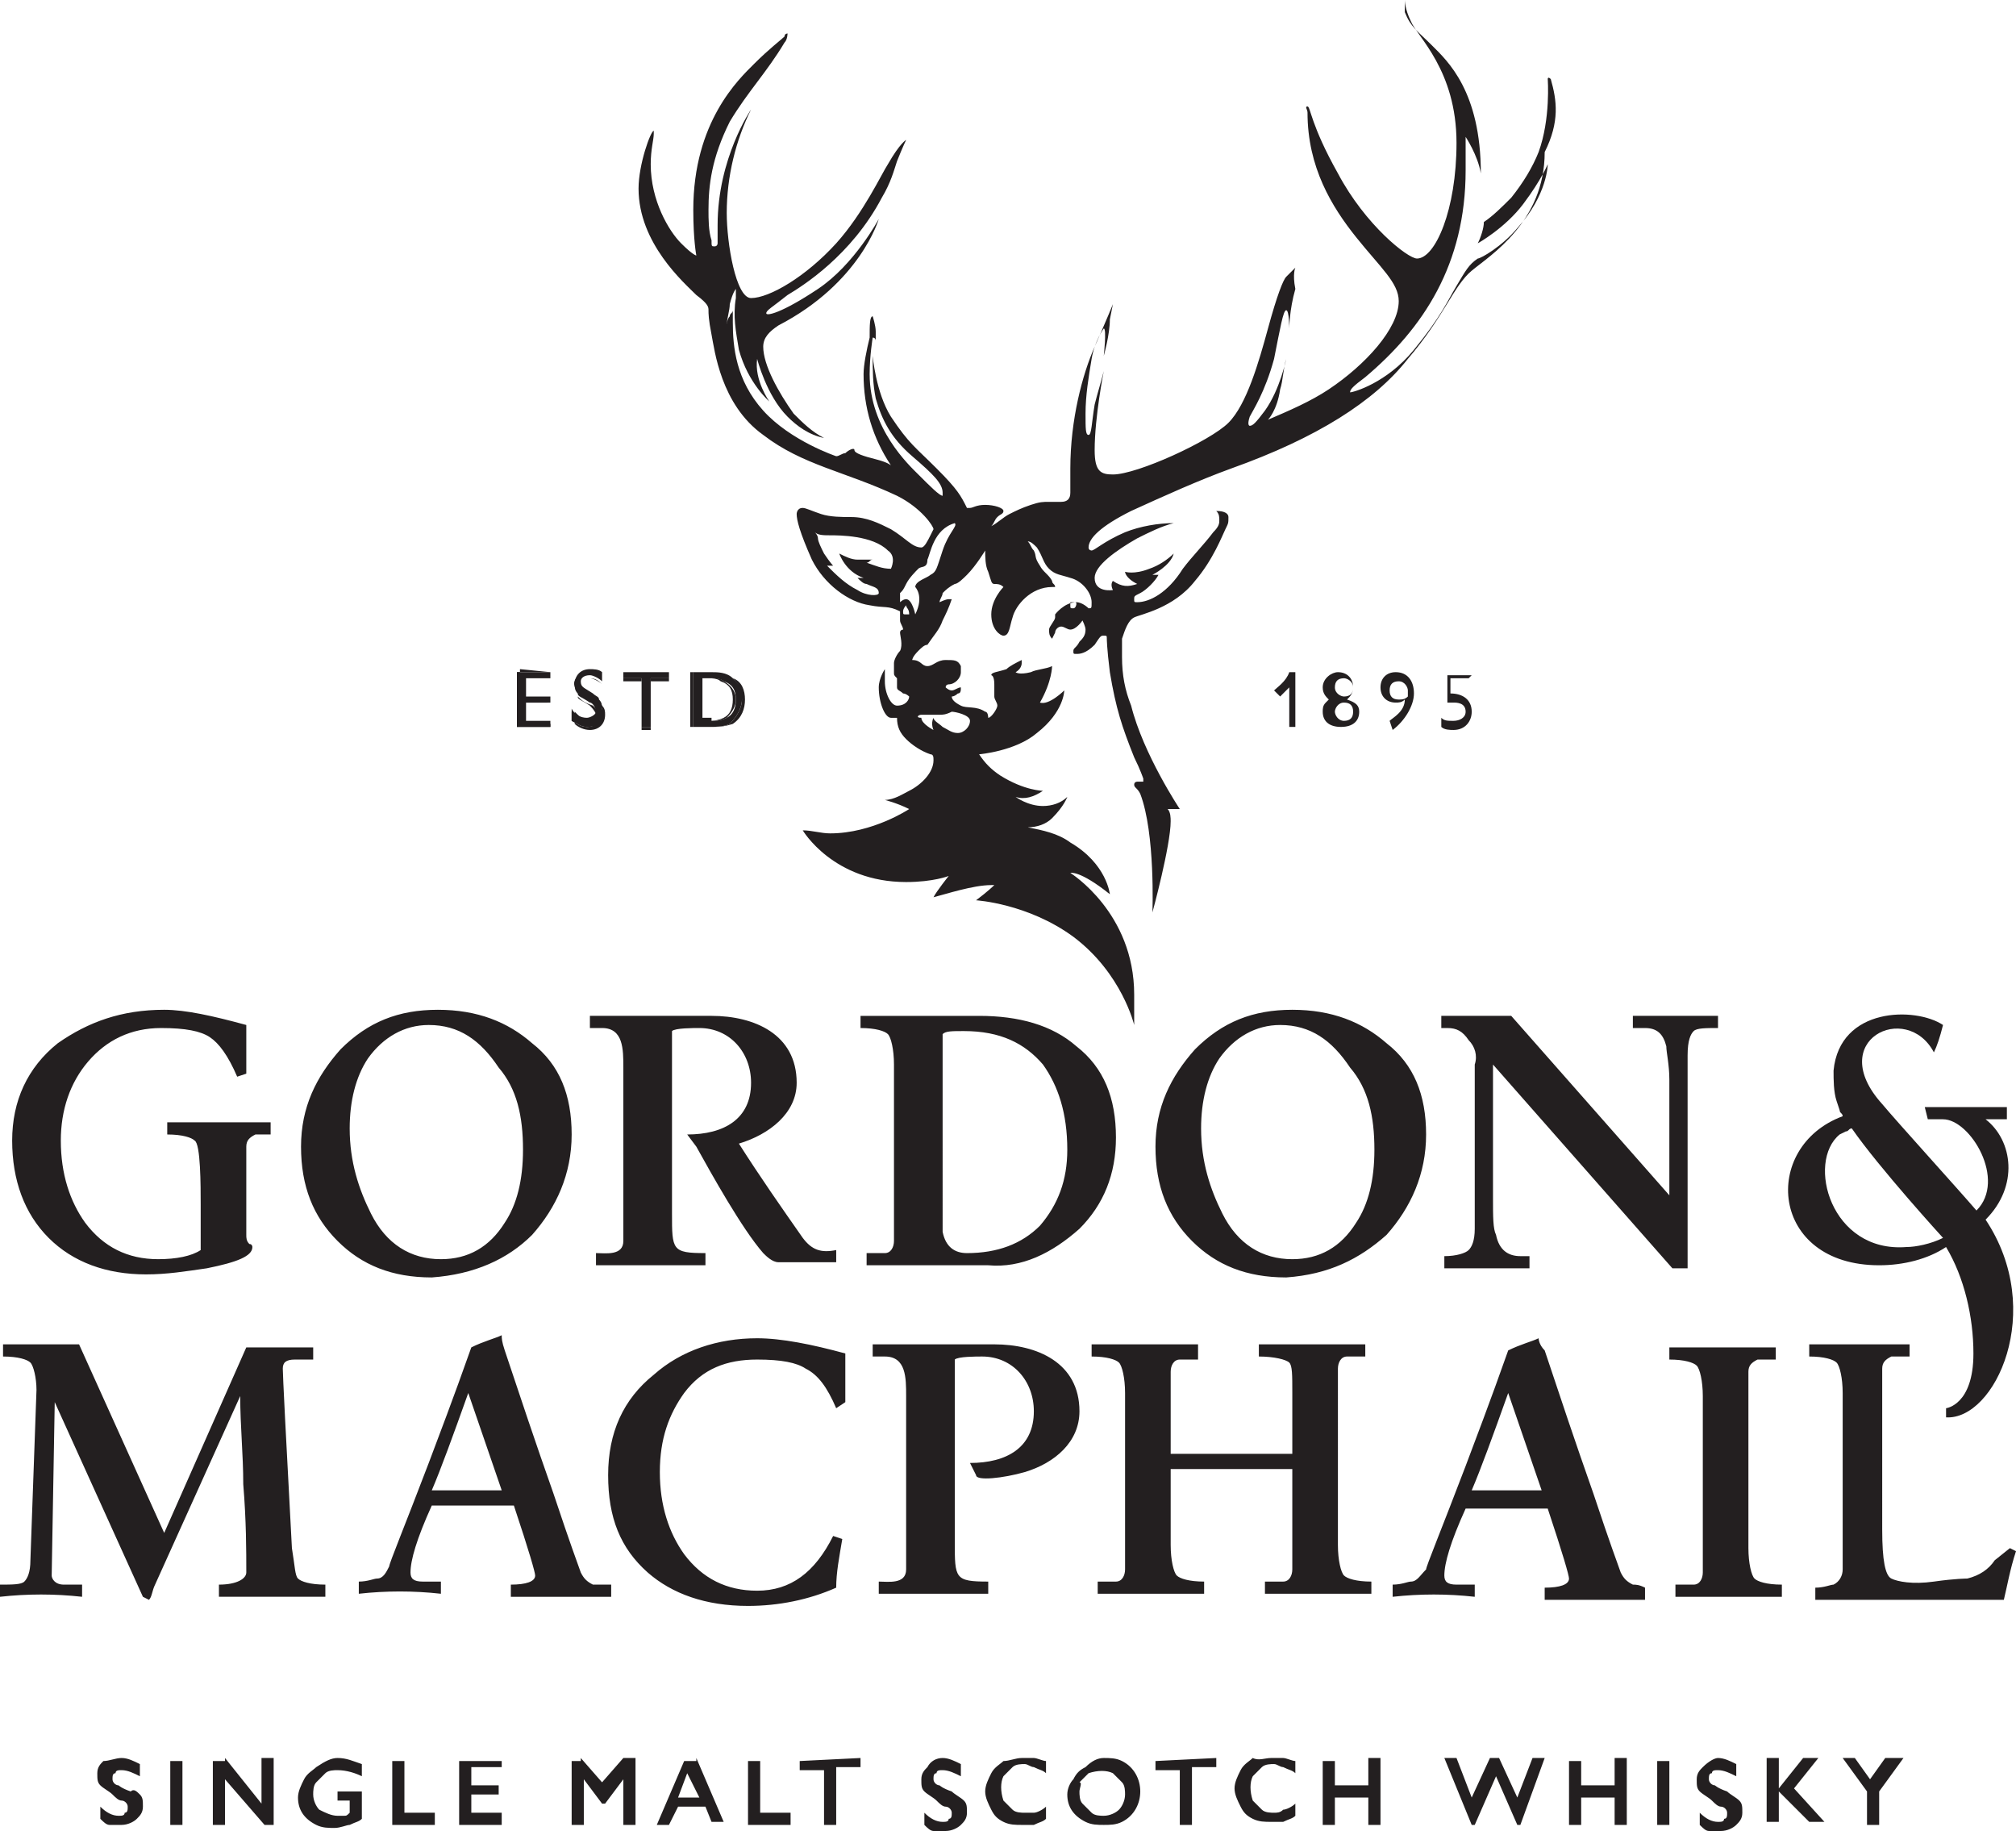
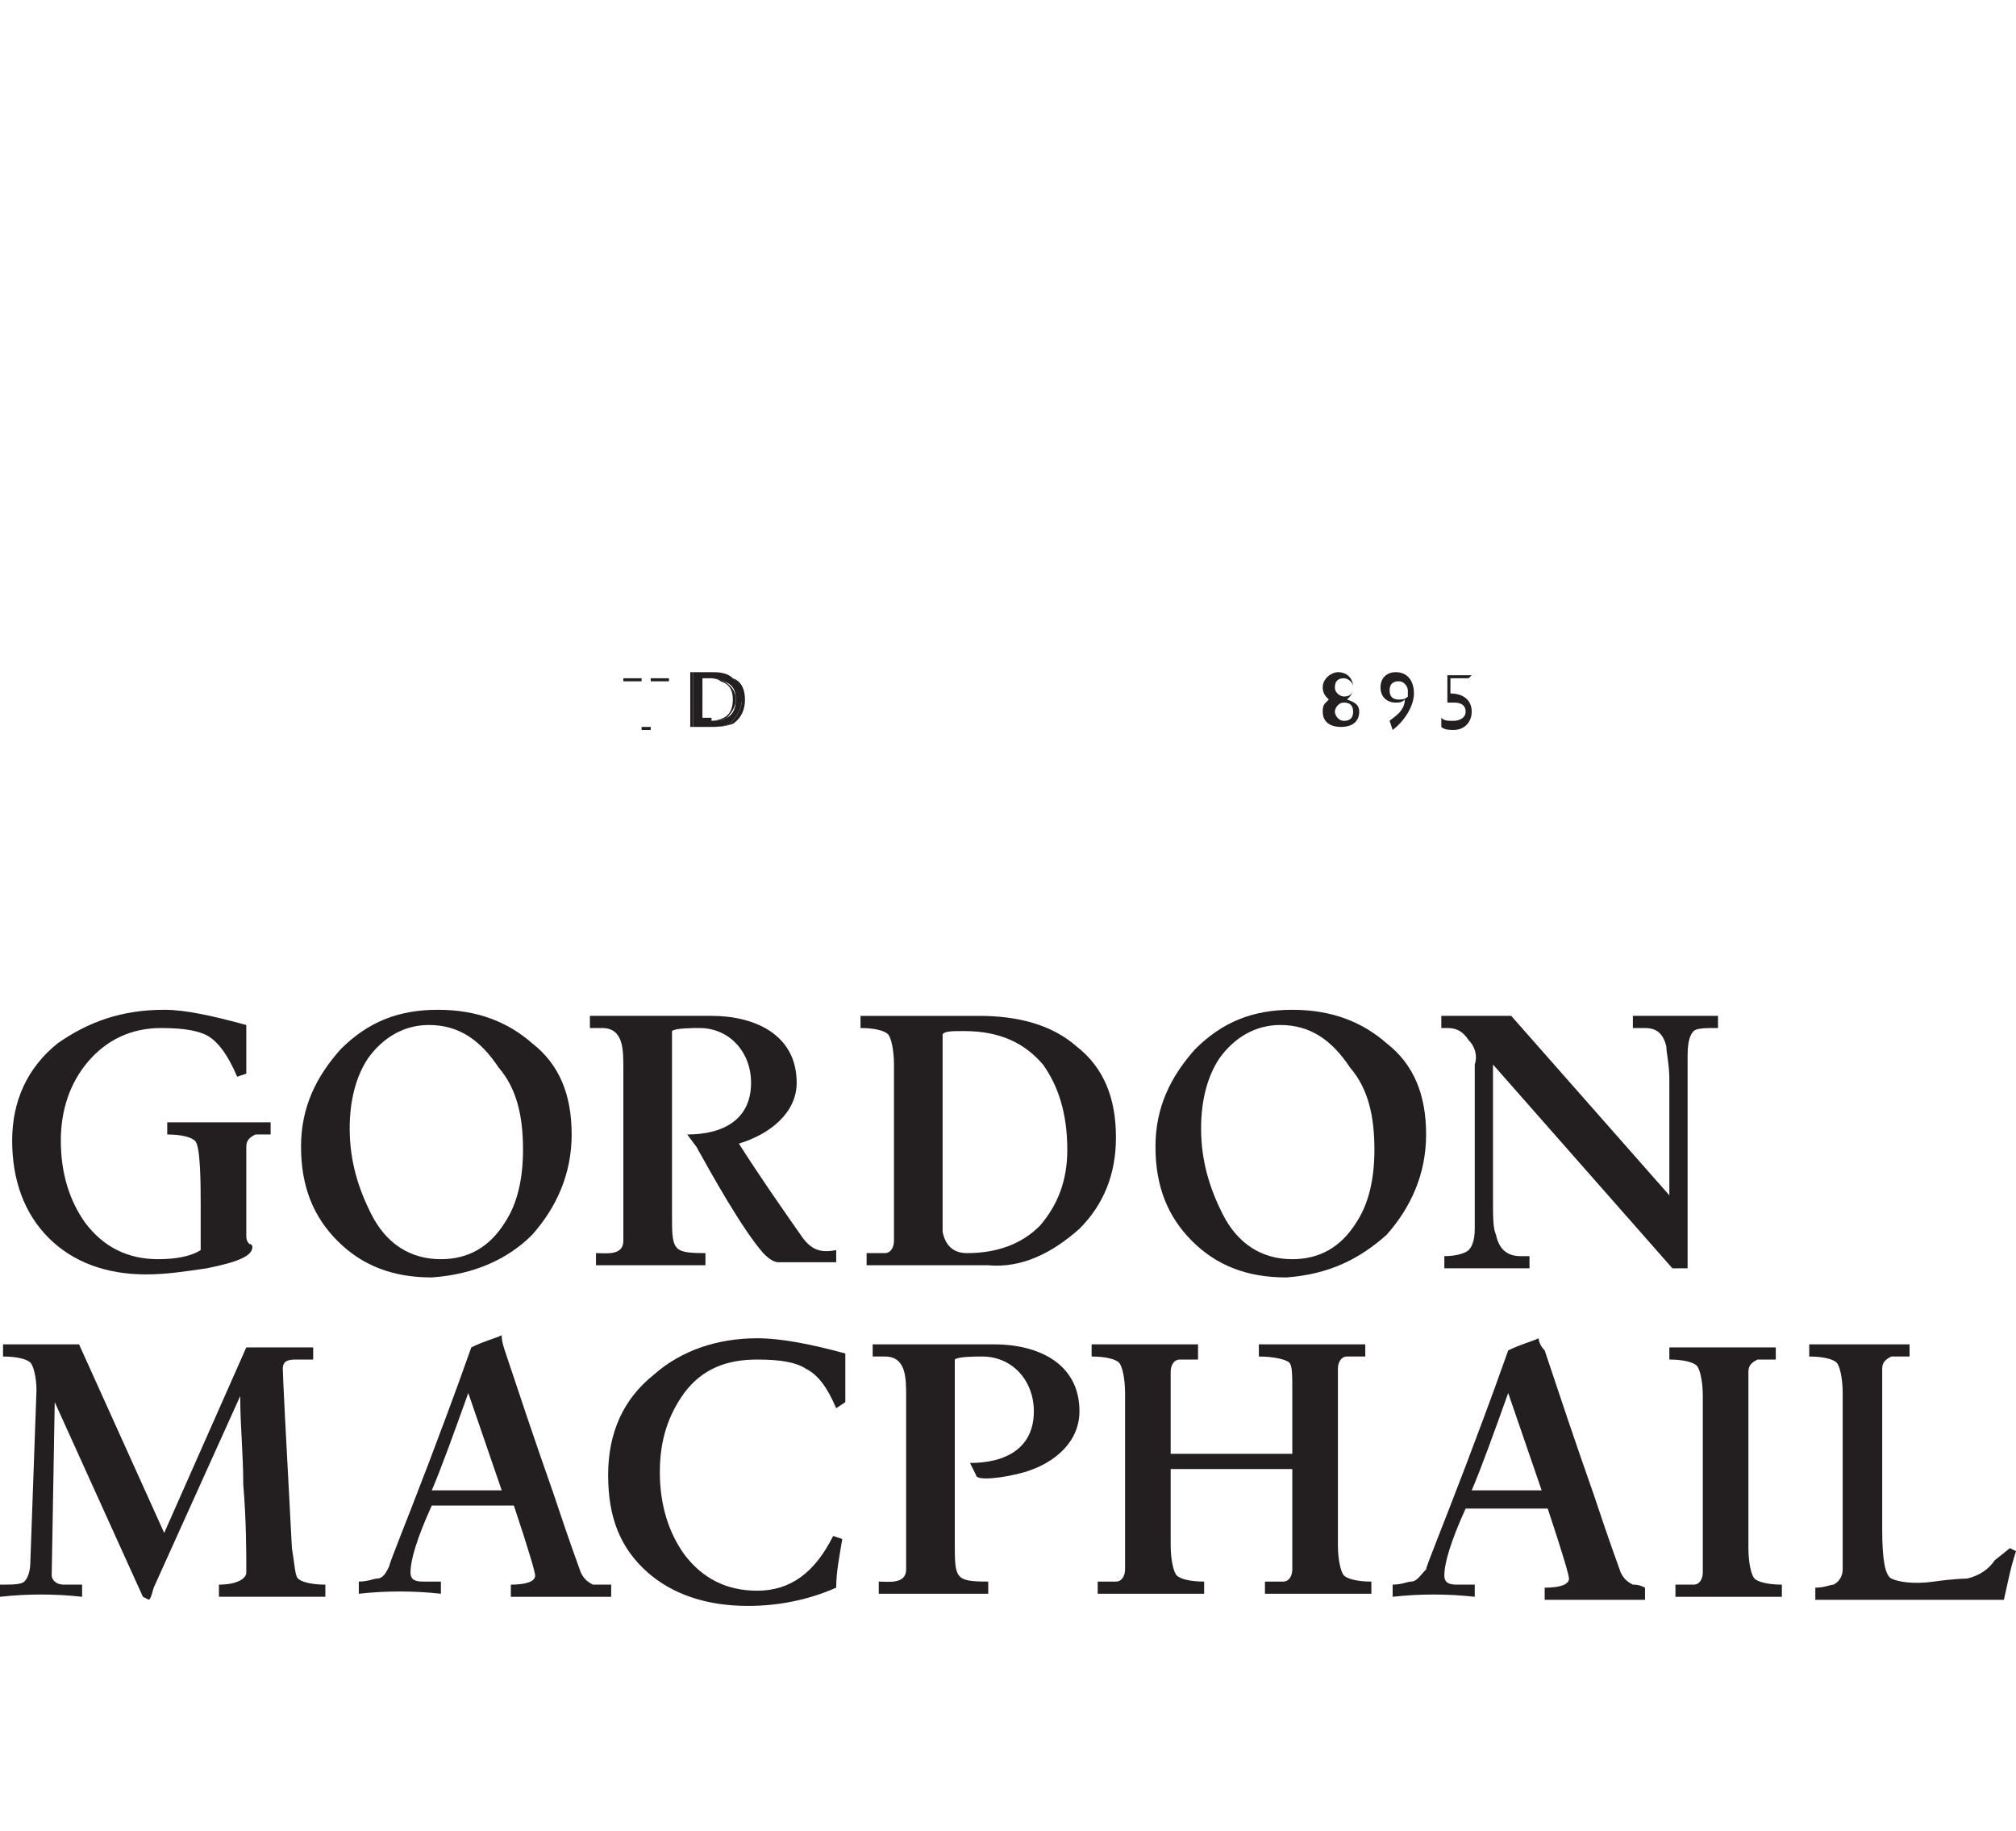
<svg xmlns="http://www.w3.org/2000/svg" width="66.3mm" height="60.2mm" viewBox="0 0 66.3 60.2" version="1.1" id="svg1">
  <defs id="defs1" />
  <g id="layer1" transform="translate(-60.416,-52.982)">
    <svg version="1.1" id="logo--desktop--dual" x="968.16" y="162" viewBox="-1 -1 69 62" xml:space="preserve" width="69" height="62">
      <style id="style11">.bst0{fill:#231f20}</style>
    </svg>
  </g>
  <g id="bText_Layer" transform="translate(-0.4)">
-     <path class="bst0" d="m 4.4,57.8 c 0.2,0 0.4,0.1 0.6,0.2 v 0.4 C 4.8,58.3 4.6,58.2 4.4,58.2 c -0.1,0 -0.2,0 -0.2,0.1 -0.1,0 -0.1,0.1 -0.1,0.2 0,0.1 0.1,0.2 0.2,0.2 0,0 0.1,0.1 0.4,0.2 0.1,-0.1 0.2,0 0.3,0.1 0.1,0.1 0.1,0.2 0.1,0.4 0,0.2 -0.1,0.3 -0.2,0.4 C 4.8,59.9 4.6,60 4.4,60 H 4 C 3.9,60 3.8,59.9 3.7,59.8 v -0.4 c 0.2,0.2 0.4,0.3 0.6,0.3 0.1,0 0.2,0 0.2,-0.1 0.1,0 0.1,-0.1 0.1,-0.2 C 4.6,59.3 4.5,59.2 4.4,59.2 4.3,59.2 4.2,59.1 4.1,59 4,58.9 3.8,58.8 3.7,58.7 3.6,58.6 3.6,58.5 3.6,58.3 3.6,58.1 3.7,58 3.8,57.9 4,57.9 4.2,57.8 4.4,57.8 Z m 2,0 V 60 H 6 v -2.1 h 0.4 z m 1.4,0 1.2,1.5 V 57.8 H 9.4 V 60 H 9.1 L 7.8,58.5 V 60 H 7.4 v -2.1 h 0.4 z m 3.7,0 c 0.3,0 0.5,0.1 0.8,0.2 v 0.4 c -0.2,-0.1 -0.5,-0.2 -0.8,-0.2 -0.1,0 -0.3,0 -0.4,0.1 l -0.3,0.3 c -0.1,0.1 -0.1,0.3 -0.1,0.4 0,0.2 0.1,0.4 0.2,0.5 0.2,0.1 0.4,0.2 0.6,0.2 h 0.2 c 0.1,0 0.1,0 0.2,-0.1 v -0.4 h -0.4 v -0.3 h 0.8 v 0.9 c -0.1,0.1 -0.2,0.1 -0.4,0.2 -0.1,0 -0.3,0.1 -0.5,0.1 -0.2,0 -0.4,0 -0.6,-0.1 -0.4,-0.2 -0.6,-0.5 -0.6,-0.9 0,-0.2 0.1,-0.4 0.2,-0.6 0.1,-0.2 0.3,-0.3 0.4,-0.4 0.3,-0.2 0.5,-0.3 0.7,-0.3 z m 2.2,0 v 1.8 h 1 V 60 h -1.4 v -2.1 h 0.4 z m 3.2,0 v 0.3 h -1 v 0.6 h 0.9 V 59 h -0.9 v 0.6 h 1 V 60 h -1.4 v -2.1 h 1.4 z m 2.6,0 0.7,0.8 0.7,-0.8 h 0.4 V 60 h -0.4 v -1.5 l -0.6,0.8 H 20.2 L 19.6,58.5 V 60 h -0.4 v -2.1 h 0.3 z m 3.8,0 0.9,2.1 H 23.8 L 23.6,59.4 H 22.7 L 22.4,60 H 22 l 0.9,-2.1 h 0.4 z m -0.6,1.3 h 0.7 L 23,58.3 Z m 2.7,-1.3 v 1.8 h 1 V 60 H 25 v -2.1 h 0.4 z m 3.3,0 v 0.3 H 27.9 V 60 h -0.4 v -1.8 h -0.8 v -0.3 z m 2.7,0 c 0.2,0 0.4,0.1 0.6,0.2 v 0.4 c -0.2,-0.1 -0.4,-0.2 -0.6,-0.2 -0.1,0 -0.2,0 -0.2,0.1 -0.1,0 -0.1,0.1 -0.1,0.2 0,0.1 0.1,0.2 0.2,0.2 0,0 0.1,0.1 0.4,0.2 0.1,0.1 0.3,0.2 0.4,0.3 0.1,0.1 0.1,0.2 0.1,0.4 0,0.2 -0.1,0.3 -0.2,0.4 -0.1,0.1 -0.3,0.2 -0.5,0.2 H 31.1 C 31,60.2 30.9,60.1 30.8,60 v -0.4 c 0.2,0.2 0.4,0.3 0.6,0.3 0.1,0 0.2,0 0.2,-0.1 0.1,0 0.1,-0.1 0.1,-0.2 0,-0.1 -0.1,-0.2 -0.2,-0.2 -0.1,0 -0.2,-0.1 -0.3,-0.2 -0.1,-0.1 -0.3,-0.2 -0.4,-0.3 -0.1,-0.1 -0.1,-0.2 -0.1,-0.4 0,-0.2 0.1,-0.3 0.2,-0.4 0.1,-0.2 0.3,-0.3 0.5,-0.3 z m 2.6,0 h 0.4 c 0.1,0 0.3,0.1 0.4,0.1 v 0.4 c -0.1,-0.1 -0.2,-0.1 -0.4,-0.2 -0.1,0 -0.2,-0.1 -0.3,-0.1 -0.1,0 -0.3,0 -0.4,0.1 l -0.3,0.3 c -0.1,0.2 -0.1,0.5 0,0.8 l 0.3,0.3 c 0.1,0.1 0.3,0.1 0.4,0.1 h 0.3 c 0.1,0 0.3,-0.1 0.4,-0.2 v 0.4 c -0.1,0.1 -0.2,0.1 -0.4,0.2 H 34 c -0.2,0 -0.4,0 -0.6,-0.1 -0.2,-0.1 -0.3,-0.2 -0.4,-0.4 -0.1,-0.2 -0.2,-0.4 -0.2,-0.6 0,-0.2 0.1,-0.4 0.2,-0.6 0.1,-0.2 0.3,-0.3 0.4,-0.4 0.2,0 0.4,-0.1 0.6,-0.1 z m 2.7,0 c 0.2,0 0.4,0 0.6,0.1 0.4,0.2 0.6,0.6 0.6,1 0,0.4 -0.2,0.8 -0.6,1 -0.2,0.1 -0.4,0.1 -0.6,0.1 -0.2,0 -0.4,0 -0.6,-0.1 -0.4,-0.2 -0.6,-0.5 -0.6,-0.9 0,-0.2 0.1,-0.4 0.2,-0.5 0.1,-0.2 0.2,-0.3 0.4,-0.4 0.2,-0.2 0.4,-0.3 0.6,-0.3 z m -0.8,1.1 c 0,0.1 0,0.3 0.1,0.4 l 0.3,0.3 c 0.1,0.1 0.3,0.1 0.4,0.1 0.2,0 0.4,-0.1 0.5,-0.2 0.1,-0.1 0.2,-0.3 0.2,-0.5 0,-0.1 0,-0.3 -0.1,-0.4 L 37,58.3 c -0.2,-0.1 -0.5,-0.1 -0.8,0 l -0.3,0.3 c 0.1,0 0,0.2 0,0.3 z m 4.5,-1.1 v 0.3 H 39.6 V 60 h -0.4 v -1.8 h -0.8 v -0.3 z m 1.8,0 h 0.4 c 0.1,0 0.3,0.1 0.4,0.1 v 0.4 c -0.1,-0.1 -0.2,-0.1 -0.4,-0.2 -0.1,0 -0.2,-0.1 -0.3,-0.1 -0.1,0 -0.3,0 -0.4,0.1 l -0.3,0.3 c -0.1,0.2 -0.1,0.5 0,0.8 l 0.3,0.3 c 0.1,0.1 0.3,0.1 0.4,0.1 0.1,0 0.2,0 0.3,-0.1 0.1,0 0.3,-0.1 0.4,-0.2 v 0.4 c -0.1,0.1 -0.2,0.1 -0.4,0.2 h -0.4 c -0.2,0 -0.4,0 -0.6,-0.1 C 41.4,59.7 41.3,59.6 41.2,59.4 41.1,59.2 41,59 41,58.8 c 0,-0.2 0.1,-0.4 0.2,-0.6 0.1,-0.2 0.3,-0.3 0.4,-0.4 0.2,0.1 0.4,0 0.6,0 z m 2.1,0 v 0.9 h 1.1 v -0.9 h 0.4 V 60 H 45.4 V 59.1 H 44.3 V 60 h -0.4 v -2.1 h 0.4 z m 4,0 0.5,1.3 0.6,-1.3 h 0.3 l 0.6,1.3 0.5,-1.3 h 0.4 L 50.4,60 H 50.3 L 49.6,58.4 48.9,60 h -0.1 l -0.9,-2.2 z m 4.1,0 v 0.9 h 1.1 v -0.9 h 0.4 V 60 H 53.5 V 59.1 H 52.4 V 60 H 52 v -2.1 h 0.4 z m 2.9,0 V 60 h -0.4 v -2.1 h 0.4 z m 1.6,0 c 0.2,0 0.4,0.1 0.6,0.2 v 0.4 c -0.2,-0.1 -0.4,-0.2 -0.6,-0.2 -0.1,0 -0.2,0 -0.2,0.1 -0.1,0 -0.1,0.1 -0.1,0.2 0,0.1 0.1,0.2 0.2,0.2 0,0 0.1,0.1 0.4,0.2 0.1,0.1 0.3,0.2 0.4,0.3 0.1,0.1 0.1,0.2 0.1,0.4 0,0.2 -0.1,0.3 -0.2,0.4 -0.1,0.1 -0.3,0.2 -0.5,0.2 h -0.4 c -0.1,0 -0.2,-0.1 -0.3,-0.2 v -0.4 c 0.2,0.2 0.4,0.3 0.6,0.3 0.1,0 0.2,0 0.2,-0.1 0.1,0 0.1,-0.1 0.1,-0.2 0,-0.1 -0.1,-0.2 -0.2,-0.2 -0.1,0 -0.2,-0.1 -0.3,-0.2 -0.1,-0.1 -0.3,-0.2 -0.4,-0.3 -0.1,-0.1 -0.1,-0.2 -0.1,-0.4 0,-0.2 0.1,-0.3 0.2,-0.4 0.2,-0.2 0.4,-0.3 0.5,-0.3 z m 2,0 v 1 l 0.8,-1 h 0.5 l -0.8,1 1,1.1 h -0.5 l -1,-1 v 1 h -0.4 v -2.1 z m 2.5,0 0.5,0.7 0.5,-0.7 H 63 l -0.8,1.1 V 60 H 61.8 V 58.9 L 61,57.8 Z m -44,-33.9 v -1.8 h 1.1 v 0.2 h -0.8 v 0.6 h 0.8 v 0.2 h -0.8 v 0.6 h 0.8 v 0.2 z" id="path12" style="fill:#231f20" />
-     <path class="bst0" d="m 18.5,22.1 v 0.2 h -0.8 v 0.5 h 0.7 V 23 h -0.7 v 0.6 h 0.8 v 0.2 h -1 V 22 l 1,0.1 m 0,0 h -1.1 v 1.8 h 1.1 v -0.3 h -0.8 v -0.5 h 0.7 v -0.3 h -0.7 v -0.5 h 0.8 z m 1.2,1.8 c -0.2,0 -0.3,-0.1 -0.5,-0.2 v -0.4 c 0.1,0.2 0.3,0.3 0.5,0.3 0.1,0 0.3,-0.1 0.3,-0.2 0,-0.1 -0.1,-0.3 -0.2,-0.3 -0.3,-0.2 -0.4,-0.2 -0.4,-0.3 -0.1,-0.1 -0.1,-0.2 -0.1,-0.3 0,-0.3 0.2,-0.5 0.5,-0.5 0.1,0 0.3,0 0.4,0.1 v 0.3 c -0.1,-0.1 -0.3,-0.2 -0.4,-0.2 -0.2,0 -0.3,0.1 -0.3,0.2 0,0.2 0.1,0.2 0.4,0.4 0.1,0.1 0.2,0.1 0.2,0.2 0.1,0.1 0.1,0.2 0.1,0.3 0.1,0.4 -0.1,0.6 -0.5,0.6 z" id="path13" style="fill:#231f20" />
-     <path class="bst0" d="m 19.8,22.1 c 0.1,0 0.3,0 0.4,0.1 v 0.3 c -0.1,-0.1 -0.3,-0.2 -0.4,-0.2 -0.2,0 -0.3,0.1 -0.3,0.2 0,0.2 0.1,0.2 0.4,0.4 0.1,0.1 0.2,0.1 0.2,0.2 0.1,0.1 0.1,0.2 0.1,0.3 0,0.3 -0.2,0.5 -0.5,0.5 -0.2,0 -0.3,-0.1 -0.5,-0.2 v -0.3 c 0.1,0.1 0.2,0.3 0.5,0.3 0.1,0 0.3,-0.1 0.3,-0.2 0,-0.1 -0.2,-0.3 -0.2,-0.3 -0.3,-0.2 -0.4,-0.2 -0.4,-0.3 -0.1,-0.1 -0.1,-0.2 -0.1,-0.3 -0.1,-0.3 0.2,-0.5 0.5,-0.5 m 0,0 c -0.3,0 -0.5,0.2 -0.5,0.5 0,0.1 0,0.2 0.1,0.3 0.1,0.1 0.2,0.2 0.5,0.3 0.1,0.1 0.2,0.2 0.2,0.3 0,0.1 -0.1,0.2 -0.3,0.2 -0.2,0 -0.3,-0.1 -0.5,-0.3 v 0.4 c 0.1,0.1 0.3,0.2 0.5,0.2 0.3,0 0.5,-0.2 0.5,-0.5 0,-0.1 0,-0.2 -0.1,-0.3 C 20.1,23 20,23 19.9,22.9 c -0.3,-0.2 -0.4,-0.3 -0.4,-0.4 0,-0.1 0.1,-0.2 0.3,-0.2 0.2,0 0.3,0.1 0.4,0.2 v -0.3 c -0.1,-0.1 -0.3,-0.1 -0.4,-0.1 z m 1.7,1.8 v -1.6 h -0.6 v -0.2 h 1.5 v 0.2 h -0.6 v 1.6 z" id="path14" style="fill:#231f20" />
    <path class="bst0" d="m 22.4,22.1 v 0.2 h -0.6 v 1.6 h -0.3 v -1.6 h -0.6 v -0.2 h 1.5 m 0,0 h -1.5 v 0.3 h 0.6 V 24 h 0.3 v -1.6 h 0.6 z m 0.8,1.8 v -1.8 h 0.6 c 0.2,0 0.5,0 0.7,0.2 0.2,0.2 0.4,0.4 0.3,0.7 0,0.3 -0.2,0.6 -0.4,0.8 -0.2,0.1 -0.5,0.1 -0.7,0.1 z m 0.6,-0.2 c 0.1,0 0.3,0 0.5,-0.1 0.2,-0.1 0.3,-0.3 0.3,-0.6 0,-0.3 -0.1,-0.5 -0.4,-0.6 -0.1,-0.1 -0.3,-0.1 -0.4,-0.1 h -0.3 v 1.3 h 0.3 z" id="path15" style="fill:#231f20" />
    <path class="bst0" d="m 23.8,22.1 c 0.2,0 0.5,0 0.7,0.2 0.2,0.2 0.3,0.4 0.3,0.7 0,0.3 -0.2,0.6 -0.4,0.8 -0.2,0.1 -0.5,0.1 -0.7,0.1 h -0.6 v -1.8 h 0.7 m -0.4,1.6 h 0.3 c 0.1,0 0.3,0 0.5,-0.1 0.2,-0.1 0.3,-0.3 0.3,-0.6 0,-0.3 -0.1,-0.5 -0.4,-0.6 -0.1,-0.1 -0.3,-0.1 -0.4,-0.1 h -0.3 v 1.4 m 0.4,-1.6 h -0.6 v 1.8 h 0.6 c 0.2,0 0.4,0 0.7,-0.1 0.3,-0.2 0.4,-0.5 0.4,-0.8 0,-0.3 -0.1,-0.6 -0.4,-0.7 -0.2,-0.2 -0.5,-0.2 -0.7,-0.2 z m -0.3,0.2 h 0.3 c 0.2,0 0.3,0 0.4,0.1 0.2,0.1 0.4,0.3 0.4,0.6 0,0.2 -0.1,0.4 -0.3,0.6 -0.2,0.1 -0.4,0.1 -0.5,0.1 h -0.3 z m 21.6,1.1 c 0,0.3 -0.2,0.5 -0.6,0.5 -0.4,0 -0.6,-0.2 -0.6,-0.5 0,-0.1 0,-0.2 0.1,-0.3 L 44.1,23 c -0.1,-0.1 -0.2,-0.2 -0.2,-0.4 0,-0.3 0.3,-0.5 0.5,-0.5 0.3,0 0.5,0.2 0.5,0.5 0,0.2 -0.1,0.3 -0.2,0.4 0.3,0.1 0.4,0.2 0.4,0.4 z m -0.5,-0.3 c -0.2,0 -0.3,0.2 -0.3,0.3 0,0.1 0.1,0.3 0.3,0.3 0.2,0 0.3,-0.1 0.3,-0.3 0,-0.2 -0.1,-0.3 -0.3,-0.3 z m 0,-0.8 c -0.2,0 -0.3,0.1 -0.3,0.3 0,0.2 0.2,0.3 0.3,0.3 0.2,0 0.3,-0.1 0.3,-0.3 0,-0.2 -0.2,-0.3 -0.3,-0.3 z m 1.5,1.4 c 0.1,-0.1 0.5,-0.3 0.5,-0.7 -0.1,0.1 -0.2,0.1 -0.3,0.1 -0.3,0 -0.5,-0.2 -0.5,-0.5 0,-0.3 0.2,-0.5 0.5,-0.5 0.4,0 0.6,0.3 0.6,0.7 0,0.4 -0.3,0.9 -0.7,1.2 z m 0.6,-1 c 0,-0.1 -0.1,-0.3 -0.3,-0.3 -0.2,0 -0.3,0.1 -0.3,0.3 0,0.2 0.1,0.3 0.3,0.3 0.1,0 0.2,0 0.3,-0.1 z m 2,-0.4 h -0.6 v 0.5 c 0.4,0 0.7,0.2 0.7,0.6 0,0.3 -0.2,0.6 -0.6,0.6 -0.1,0 -0.3,0 -0.4,-0.1 v -0.3 c 0.1,0.1 0.2,0.1 0.4,0.1 0.2,0 0.4,-0.1 0.4,-0.3 0,-0.3 -0.3,-0.3 -0.4,-0.3 H 48 v -0.9 h 0.8 z M 34.1,48.4 c 1,-0.3 1.8,-1 1.8,-2 0,-1.6 -1.4,-2.2 -2.8,-2.2 h -4 v 0.4 h 0.4 c 0.7,0 0.7,0.7 0.7,1.3 v 5.7 c 0,0.5 -0.6,0.4 -0.9,0.4 v 0.4 h 3.6 V 52 c -1.1,0 -1.1,-0.1 -1.1,-1.3 v -6 c 0.1,-0.1 0.7,-0.1 0.9,-0.1 1,0 1.7,0.8 1.7,1.8 0,1.2 -0.9,1.7 -2.1,1.7 l 0.2,0.4 c 0,0.2 0.9,0.1 1.6,-0.1 z m 22,-14.5 c 0.1,-0.1 0.4,-0.1 0.8,-0.1 v -0.4 h -2.8 v 0.4 h 0.4 c 0.4,0 0.6,0.2 0.7,0.6 0,0.2 0.1,0.6 0.1,1.1 v 3.8 l -5.2,-5.9 h -2.3 v 0.4 H 48 c 0.3,0 0.5,0.1 0.7,0.4 0.2,0.2 0.3,0.5 0.2,0.8 v 5.4 c 0,0.4 -0.1,0.6 -0.2,0.7 -0.1,0.1 -0.4,0.2 -0.8,0.2 v 0.4 h 2.8 V 41.3 H 50.4 C 50,41.3 49.7,41.1 49.6,40.6 49.5,40.4 49.5,40 49.5,39.4 V 35 l 5.9,6.7 h 0.5 v -7 c 0,-0.5 0.1,-0.7 0.2,-0.8 M 46,40.6 c 0.8,-0.9 1.3,-2 1.3,-3.3 0,-1.3 -0.4,-2.3 -1.3,-3 -0.8,-0.7 -1.8,-1.1 -3.1,-1.1 -1.3,0 -2.3,0.4 -3.2,1.3 -0.8,0.9 -1.3,1.9 -1.3,3.2 0,1.3 0.4,2.3 1.2,3.1 0.8,0.8 1.8,1.2 3.1,1.2 1.4,-0.1 2.4,-0.6 3.3,-1.4 m -0.4,-2.8 c 0,1 -0.2,1.8 -0.6,2.4 -0.5,0.8 -1.2,1.2 -2.1,1.2 -1,0 -1.8,-0.5 -2.3,-1.5 -0.4,-0.8 -0.7,-1.7 -0.7,-2.8 0,-0.9 0.2,-1.7 0.6,-2.3 0.5,-0.7 1.2,-1.1 2,-1.1 1,0 1.7,0.5 2.3,1.4 0.6,0.7 0.8,1.6 0.8,2.7 m -9.7,2.6 c 0.8,-0.8 1.2,-1.8 1.2,-3 0,-1.3 -0.4,-2.3 -1.3,-3 -0.8,-0.7 -1.9,-1 -3.2,-1 h -3.9 v 0.4 c 0.5,0 0.8,0.1 0.9,0.2 0.1,0.1 0.2,0.5 0.2,1 v 5.8 c 0,0.2 -0.1,0.4 -0.3,0.4 h -0.6 v 0.4 h 4 c 1.1,0.1 2.1,-0.4 3,-1.2 m -0.4,-2.6 c 0,1 -0.3,1.8 -0.9,2.5 -0.6,0.6 -1.4,0.9 -2.4,0.9 -0.4,0 -0.7,-0.2 -0.8,-0.7 V 34 c 0.1,-0.1 0.3,-0.1 0.7,-0.1 1.2,0 2,0.4 2.6,1.1 0.5,0.7 0.8,1.6 0.8,2.8 m -17.6,2.8 c 0.8,-0.9 1.3,-2 1.3,-3.3 0,-1.3 -0.4,-2.3 -1.3,-3 -0.8,-0.7 -1.8,-1.1 -3.1,-1.1 -1.3,0 -2.3,0.4 -3.2,1.3 -0.8,0.9 -1.3,1.9 -1.3,3.2 0,1.3 0.4,2.3 1.2,3.1 0.8,0.8 1.8,1.2 3.1,1.2 1.4,-0.1 2.5,-0.6 3.3,-1.4 m -0.3,-2.8 c 0,1 -0.2,1.8 -0.6,2.4 -0.5,0.8 -1.2,1.2 -2.1,1.2 -1,0 -1.8,-0.5 -2.3,-1.5 -0.4,-0.8 -0.7,-1.7 -0.7,-2.8 0,-0.9 0.2,-1.7 0.6,-2.3 0.5,-0.7 1.2,-1.1 2,-1.1 1,0 1.7,0.5 2.3,1.4 0.6,0.7 0.8,1.6 0.8,2.7 M 8.8,37.3 H 9.3 V 36.9 H 5.9 v 0.4 c 0.5,0 0.8,0.1 0.9,0.2 C 7,37.6 7,39 7,39.6 v 1.5 C 6.7,41.3 6.2,41.4 5.6,41.4 4.6,41.4 3.8,41 3.2,40.2 2.7,39.5 2.4,38.6 2.4,37.5 c 0,-1 0.3,-1.9 0.9,-2.6 0.6,-0.7 1.4,-1.1 2.4,-1.1 0.8,0 1.3,0.1 1.6,0.3 0.3,0.2 0.6,0.6 0.9,1.3 l 0.3,-0.1 v -1.6 c -1.1,-0.3 -2,-0.5 -2.7,-0.5 -1.4,0 -2.5,0.4 -3.5,1.1 -1,0.8 -1.5,1.9 -1.5,3.2 0,1.3 0.4,2.4 1.2,3.2 0.8,0.8 1.9,1.2 3.2,1.2 0.7,0 1.3,-0.1 2,-0.2 1,-0.2 1.5,-0.4 1.5,-0.7 0,0 0,-0.1 -0.1,-0.1 C 8.5,40.8 8.5,40.7 8.5,40.6 v -2.9 c 0,-0.2 0.1,-0.3 0.3,-0.4 M 54.1,52.1 C 53.9,52 53.8,51.9 53.7,51.7 53.3,50.6 53,49.7 52.8,49.1 52.2,47.4 51.7,45.9 51.2,44.4 51,44.2 51,44 51,44 c -0.2,0.1 -0.6,0.2 -1,0.4 -0.6,1.7 -1.1,3 -1.4,3.8 -0.8,2.1 -1.3,3.3 -1.3,3.4 -0.2,0.2 -0.3,0.4 -0.5,0.4 -0.1,0 -0.3,0.1 -0.6,0.1 v 0.4 c 0.9,-0.1 1.8,-0.1 2.7,0 v -0.4 h -0.6 c -0.3,0 -0.4,-0.1 -0.4,-0.3 0,-0.4 0.2,-1.1 0.7,-2.2 h 2.7 c 0.5,1.5 0.7,2.2 0.7,2.3 0,0.2 -0.3,0.3 -0.8,0.3 v 0.4 h 3.3 V 52.2 C 54.3,52.1 54.2,52.1 54.1,52.1 Z M 48.8,49 c 0.3,-0.7 0.7,-1.8 1.2,-3.2 L 51.1,49 Z M 3,44.2 H 0.5 v 0.4 c 0.5,0 0.8,0.1 0.9,0.2 0.1,0.1 0.2,0.5 0.2,0.9 l -0.2,5.6 c 0,0.4 -0.1,0.6 -0.2,0.7 -0.1,0.1 -0.4,0.1 -0.8,0.1 v 0.4 c 0.9,-0.1 1.8,-0.1 2.7,0 V 52.1 H 2.5 c -0.3,0 -0.4,-0.2 -0.4,-0.3 l 0.1,-5.7 2.9,6.4 0.2,0.1 c 0.1,-0.1 0.1,-0.3 0.2,-0.5 l 2.8,-6.2 c 0,1 0.1,1.9 0.1,2.9 0.1,1.2 0.1,2.2 0.1,2.9 0,0.2 -0.3,0.4 -0.9,0.4 v 0.4 h 3.5 V 52.1 C 10.6,52.1 10.3,52 10.2,51.9 10.1,51.8 10.1,51.5 10,50.9 9.8,47.2 9.7,45.2 9.7,45 c 0,-0.2 0.1,-0.3 0.4,-0.3 h 0.6 V 44.3 H 8.5 l -2.7,6.1 z m 25.2,1.9 V 44.5 C 27.1,44.2 26.1,44 25.3,44 c -1.3,0 -2.5,0.4 -3.4,1.2 -1,0.8 -1.5,1.9 -1.5,3.3 0,1.4 0.4,2.4 1.3,3.2 0.8,0.7 1.9,1.1 3.3,1.1 1,0 2,-0.2 2.9,-0.6 0,-0.5 0.1,-1 0.2,-1.6 l -0.3,-0.1 c -0.6,1.2 -1.4,1.8 -2.5,1.8 -1,0 -1.8,-0.4 -2.4,-1.2 -0.5,-0.7 -0.8,-1.6 -0.8,-2.7 0,-1.1 0.3,-1.9 0.8,-2.6 0.6,-0.8 1.4,-1.1 2.4,-1.1 0.8,0 1.3,0.1 1.6,0.3 0.4,0.2 0.7,0.6 1,1.3 z m -8.3,6 C 19.7,52 19.6,51.9 19.5,51.7 19.1,50.6 18.8,49.7 18.6,49.1 18,47.4 17.5,45.9 17,44.4 16.9,44.1 16.9,44 16.9,43.9 c -0.2,0.1 -0.6,0.2 -1,0.4 -0.6,1.7 -1.1,3 -1.4,3.8 -0.8,2.1 -1.3,3.3 -1.3,3.4 -0.1,0.2 -0.2,0.4 -0.4,0.4 -0.1,0 -0.3,0.1 -0.6,0.1 v 0.4 c 0.9,-0.1 1.8,-0.1 2.7,0 V 52 h -0.6 c -0.3,0 -0.4,-0.1 -0.4,-0.3 0,-0.4 0.2,-1.1 0.7,-2.2 h 2.7 c 0.5,1.5 0.7,2.2 0.7,2.3 0,0.2 -0.3,0.3 -0.8,0.3 v 0.4 h 3.3 V 52.1 Z M 14.6,49 c 0.3,-0.7 0.7,-1.8 1.2,-3.2 l 1.1,3.2 z m 25.2,-4.8 h -3.5 v 0.4 c 0.5,0 0.8,0.1 0.9,0.2 0.1,0.1 0.2,0.5 0.2,1 v 5.8 c 0,0.2 -0.1,0.4 -0.3,0.4 h -0.6 v 0.4 H 40 V 52 c -0.5,0 -0.8,-0.1 -0.9,-0.2 -0.1,-0.1 -0.2,-0.5 -0.2,-1 v -2.5 h 4 v 3.3 c 0,0.2 -0.1,0.4 -0.3,0.4 H 42 v 0.4 h 3.5 V 52 c -0.5,0 -0.8,-0.1 -0.9,-0.2 -0.1,-0.1 -0.2,-0.5 -0.2,-1 V 45 c 0,-0.2 0.1,-0.4 0.3,-0.4 h 0.6 v -0.4 h -3.5 v 0.4 c 0.5,0 0.9,0.1 1,0.2 0.1,0.1 0.1,0.4 0.1,1 v 2 h -4 v -2.7 c 0,-0.2 0.1,-0.4 0.3,-0.4 h 0.6 z m 15.7,8.3 H 59 v -0.4 c -0.5,0 -0.8,-0.1 -0.9,-0.2 -0.1,-0.1 -0.2,-0.5 -0.2,-1 v -5.8 c 0,-0.2 0.1,-0.3 0.3,-0.4 h 0.6 v -0.4 h -3.5 v 0.4 c 0.5,0 0.8,0.1 0.9,0.2 0.1,0.1 0.2,0.5 0.2,1 v 5.8 c 0,0.2 -0.1,0.4 -0.3,0.4 h -0.6 z m 7.9,-8.3 h -3.5 v 0.4 c 0.5,0 0.8,0.1 0.9,0.2 0.1,0.1 0.2,0.5 0.2,1 v 5.8 c 0,0.2 -0.1,0.4 -0.3,0.5 -0.1,0 -0.3,0.1 -0.6,0.1 v 0.4 h 6.2 c 0.1,-0.4 0.2,-1 0.4,-1.6 L 66.5,50.9 66,51.3 c -0.2,0.3 -0.5,0.5 -0.9,0.6 0,0 -0.4,0 -1.1,0.1 -0.7,0.1 -1.2,0 -1.4,-0.1 -0.2,-0.1 -0.3,-0.6 -0.3,-1.6 V 45 c 0,-0.2 0.1,-0.3 0.3,-0.4 h 0.6 V 44.2 Z M 26.8,40.7 c -0.7,-1 -1.4,-2 -2.1,-3.1 1,-0.3 1.9,-1 1.9,-2 0,-1.6 -1.4,-2.2 -2.8,-2.2 h -4 v 0.4 h 0.4 c 0.7,0 0.7,0.7 0.7,1.3 v 5.7 c 0,0.5 -0.6,0.4 -0.9,0.4 v 0.4 h 3.6 v -0.4 c -1.1,0 -1.1,-0.1 -1.1,-1.3 v -6 c 0.1,-0.1 0.7,-0.1 0.9,-0.1 1,0 1.7,0.8 1.7,1.8 0,1.2 -0.9,1.7 -2.1,1.7 l 0.3,0.4 c 0.5,0.9 1.5,2.7 2.2,3.5 0.1,0.1 0.3,0.3 0.5,0.3 h 1.9 v -0.4 c -0.5,0.1 -0.8,0 -1.1,-0.4 z" id="path16" style="fill:#231f20" />
-     <path class="bst0" d="m 65.7,40.1 c 1.1,-1.1 0.9,-2.6 0,-3.3 h 0.7 v -0.4 h -2.7 l 0.1,0.4 h 0.5 c 0.9,0 2.1,2 1.1,3 -0.6,-0.7 -2.6,-2.9 -3.1,-3.5 -1.9,-2.1 0.8,-3.4 1.7,-1.7 0.1,-0.2 0.2,-0.5 0.3,-0.9 -0.9,-0.6 -3.4,-0.6 -3.6,1.5 0,0.3 0,0.7 0.1,1 l 0.1,0.3 c 0,0.1 0.1,0.1 0.1,0.2 -2.7,1 -2.4,4.9 1.2,4.9 0.8,0 1.6,-0.2 2.2,-0.6 0.6,1 0.9,2.3 0.9,3.5 0,1.7 -0.9,1.8 -0.9,1.8 v 0.3 c 1.6,0.1 3.3,-3.5 1.3,-6.5 z M 63.1,41 c -2.5,0.2 -3.3,-2.8 -2.2,-3.7 l 0.2,-0.1 c 0.1,0 0.1,-0.1 0.2,-0.1 0.9,1.3 3,3.6 3,3.6 -0.4,0.2 -0.9,0.3 -1.2,0.3 z M 42.8,22.1 c -0.1,0.3 -0.4,0.5 -0.5,0.6 l 0.2,0.2 0.3,-0.3 v 1.3 H 43 v -1.8 z" id="path17" style="fill:#231f20" />
  </g>
-   <path class="bst0" d="m 51,2.6 c 0,-0.1 0,-0.1 0,0 -0.1,-0.1 -0.1,0 -0.1,0 0,0 0.1,1.3 -0.3,2.4 -0.2,0.5 -0.5,1 -0.9,1.5 -0.3,0.3 -0.6,0.6 -0.9,0.8 0,0.2 -0.1,0.5 -0.2,0.7 0,0 0.9,-0.5 1.5,-1.3 0.6,-0.8 0.8,-1.3 0.8,-1.3 V 5.3 5.4 c 0,0 0,1 -1,2.1 -0.5,0.6 -1.2,1 -1.3,1 -0.3,0.2 -0.4,0.4 -0.7,0.9 -0.3,0.5 -0.5,1 -1.4,2.1 -0.9,1.1 -2,1.4 -2.1,1.4 0,-0.1 0.1,-0.2 0.5,-0.5 C 46.8,10.8 48.2,8.7 48.2,5.6 V 4.5 c 0,0 0.4,0.6 0.5,1.2 C 48.7,3 47.6,2 47.1,1.5 46.6,1 46.4,0.9 46.2,0.4 V 0 c 0,0 0,0.3 0.2,0.7 0.2,0.5 1.5,1.6 1.5,4 0,2.2 -0.7,3.8 -1.3,3.8 C 46.3,8.5 44.9,7.4 44,5.7 43.1,4.1 43.1,3.5 43,3.5 c -0.1,0 0,0.1 0,0.2 0,1.8 0.8,3.1 1.6,4.1 0.8,1 1.4,1.5 1.4,2.1 0,0.9 -1.1,2.1 -2.3,2.9 -0.6,0.4 -1.3,0.7 -2,1 0,0 0.3,-0.3 0.4,-1 0.1,-0.3 0.1,-0.7 0.2,-1 0,0 -0.2,1 -0.7,1.7 -0.3,0.4 -0.4,0.5 -0.5,0.5 0,0 -0.1,0 0,-0.3 0.1,-0.2 0.5,-0.8 0.8,-1.9 0.2,-1 0.3,-1.6 0.4,-1.6 0.1,0 0.1,0.6 0.1,0.6 0,0 0,-0.6 0.2,-1.3 -0.1,-0.5 0,-0.7 0,-0.7 l -0.3,0.3 c -0.1,0.1 -0.3,0.6 -0.6,1.7 -0.3,1.1 -0.7,2.5 -1.3,3.1 -0.6,0.6 -3,1.7 -3.8,1.7 -0.4,0 -0.6,-0.1 -0.6,-0.8 0,-1.1 0.3,-2.6 0.3,-2.6 -0.1,0.4 -0.2,0.7 -0.3,1.1 -0.1,0.6 -0.1,1 -0.2,1 -0.1,0 -0.1,-0.2 -0.1,-0.7 0,-0.6 0.1,-1.2 0.2,-1.8 0.1,-0.6 0.4,-1 0.4,-1 0.1,0 0,0.9 0,0.9 0,0 0.2,-0.7 0.2,-1.2 L 36.6,10 c 0,0 -0.2,0.5 -0.6,1.4 -0.4,0.9 -0.8,2.4 -0.8,4 v 0.8 c 0,0.2 -0.1,0.3 -0.3,0.3 h -0.4 c -0.2,0 -0.3,0 -0.6,0.1 -0.3,0.1 -0.5,0.2 -0.7,0.3 -0.2,0.1 -0.4,0.3 -0.6,0.4 0.1,-0.1 0.1,-0.2 0.2,-0.3 0.1,-0.1 0.2,-0.1 0.2,-0.2 0,-0.1 -0.3,-0.2 -0.6,-0.2 -0.3,0 -0.4,0.1 -0.5,0.1 h -0.1 c -0.2,-0.4 -0.3,-0.6 -1,-1.3 -0.7,-0.7 -0.9,-0.8 -1.5,-1.7 -0.5,-0.8 -0.6,-2 -0.6,-2 0,0.5 0,0.9 0.1,1.4 0.2,0.7 0.5,1.3 1.2,1.9 0.7,0.6 1,0.9 1,1.2 v 0.1 c -0.1,0 -0.4,-0.3 -0.8,-0.7 -0.3,-0.3 -1.6,-1.5 -1.6,-3.3 0,-0.6 0.1,-1.2 0.1,-1.2 0.1,0 0.1,0.1 0.1,0.1 v -0.3 c 0,-0.2 -0.1,-0.5 -0.1,-0.5 -0.1,0 -0.1,0.3 -0.1,0.7 -0.1,0.4 -0.2,0.9 -0.2,1.2 0,1.1 0.3,2.1 0.9,3 0,0 -0.1,-0.1 -0.5,-0.2 -0.4,-0.1 -0.7,-0.2 -0.7,-0.3 0,-0.1 -0.2,0 -0.3,0.1 -0.1,0 -0.2,0.1 -0.3,0.1 0,0 -1.5,-0.5 -2.4,-1.5 -0.9,-1 -1,-2.1 -1,-2.9 v -0.4 c 0,0.1 -0.1,0.1 -0.1,0.2 -0.1,0.1 -0.1,0.3 -0.1,0.3 0,-0.2 0.1,-0.5 0.1,-0.7 0.1,-0.4 0.2,-0.5 0.2,-0.5 v 0.3 c -0.1,0.6 0,1.1 0.1,1.7 0.3,1.1 1,1.7 1,1.7 0,0 -0.5,-0.7 -0.4,-1.4 0,0 0.3,1.2 1,1.9 0.3,0.3 0.7,0.6 1.2,0.7 -0.4,-0.2 -0.7,-0.5 -1,-0.8 -0.5,-0.7 -1,-1.6 -1,-2.2 0,-0.3 0.2,-0.5 0.5,-0.7 C 28.3,9.3 28.9,7.2 28.9,7.2 c 0,0 -0.8,1.5 -2,2.3 -1.2,0.8 -1.7,0.9 -1.7,0.8 0,-0.1 0.2,-0.2 0.7,-0.6 C 26.4,9.4 28,8.4 29,6.5 29.3,6 29.4,5.6 29.5,5.3 c 0.2,-0.5 0.3,-0.7 0.3,-0.7 0,0 -0.2,0.1 -0.6,0.8 C 29,5.7 28.4,7 27.5,8 26.5,9.1 25.3,9.8 24.7,9.8 24.2,9.8 23.9,8 23.9,7 c 0,-1.2 0.3,-2.4 0.8,-3.4 0,0 -1.1,1.6 -1.1,3.8 V 8 c 0,0 0,0.1 -0.1,0.1 -0.1,0 -0.1,0 -0.1,-0.2 -0.1,-0.3 -0.1,-0.7 -0.1,-1 0,-0.8 0.1,-1.7 0.7,-2.9 0.6,-1 1.2,-1.6 1.8,-2.6 0.1,-0.1 0.1,-0.3 0.1,-0.3 0,0 -0.1,0 -0.1,0.1 -0.1,0.1 -0.5,0.4 -1,0.9 -0.5,0.5 -2,1.9 -2,4.8 0,1 0.1,1.5 0.1,1.5 0,0 -0.1,0 -0.5,-0.4 -0.4,-0.4 -1,-1.4 -1,-2.6 0,-0.5 0.1,-0.8 0.1,-1 V 4.3 c -0.1,0 -0.5,1.1 -0.5,1.9 0,1.8 1.5,3.1 1.9,3.5 0.4,0.3 0.4,0.4 0.4,0.5 0,0.1 0,0.3 0.1,0.8 0.1,0.5 0.3,2.3 1.7,3.3 1.3,1 2.7,1.2 4.4,2 0.8,0.4 1.2,1 1.2,1.1 l -0.1,0.2 c -0.1,0.2 -0.2,0.4 -0.3,0.4 -0.3,0 -0.5,-0.3 -1,-0.6 -0.4,-0.2 -0.8,-0.4 -1.3,-0.4 -0.3,0 -0.7,0 -1,-0.1 -0.3,-0.1 -0.5,-0.2 -0.6,-0.2 -0.2,0 -0.2,0.2 -0.2,0.2 0,0.2 0.1,0.6 0.5,1.5 0.4,0.8 1.2,1.4 1.9,1.5 0.5,0.1 0.6,0 1,0.2 v 0.3 c 0,0.1 0.1,0.2 0.1,0.3 0,0 -0.1,0 -0.1,0.1 0,0.1 0.1,0.4 0,0.6 -0.1,0.1 -0.2,0.3 -0.2,0.4 v 0.3 c 0,0.1 0,0.1 0.1,0.2 v 0.3 c 0,0.1 0.1,0.1 0.2,0.2 0.1,0 0.2,0.1 0.2,0.1 0,0.1 -0.1,0.3 -0.4,0.3 -0.2,0 -0.4,-0.4 -0.4,-0.8 v -0.4 c 0,0 -0.2,0.3 -0.2,0.6 0,0.5 0.2,1 0.4,1 h 0.2 c 0,0.3 0.1,0.5 0.3,0.7 0.2,0.2 0.5,0.4 0.8,0.5 0.1,0 0.1,0.1 0.1,0.2 0,0.4 -0.4,0.8 -0.8,1 -0.2,0.1 -0.5,0.3 -0.8,0.3 0,0 0.4,0.1 0.8,0.3 0,0 -1.2,0.8 -2.6,0.8 -0.3,0 -0.6,-0.1 -0.9,-0.1 0,0 1,1.7 3.4,1.7 0.9,0 1.4,-0.2 1.4,-0.2 0,0 -0.4,0.5 -0.5,0.7 0.4,-0.1 1.3,-0.4 1.9,-0.4 h 0.1 c 0,0 -0.2,0.2 -0.6,0.5 0,0 1.7,0.1 3.2,1.2 1.6,1.2 2,2.9 2,2.9 v -1 c 0,-2.7 -2.1,-4 -2.1,-4 0,0 0.3,-0.1 1.3,0.7 0,0 -0.1,-1 -1.3,-1.7 -0.4,-0.3 -0.9,-0.4 -1.4,-0.5 0.3,0 0.6,-0.1 0.8,-0.3 0.4,-0.4 0.5,-0.7 0.5,-0.7 -0.2,0.2 -0.5,0.3 -0.8,0.3 -0.5,0 -0.9,-0.3 -0.9,-0.3 0.3,0.1 0.6,0 0.9,-0.2 0,0 -0.6,0 -1.4,-0.5 -0.3,-0.2 -0.5,-0.4 -0.7,-0.7 0,0 1.2,-0.1 1.9,-0.7 0.9,-0.7 0.9,-1.4 0.9,-1.4 0,0 -0.5,0.5 -0.8,0.4 0.4,-0.7 0.4,-1.2 0.4,-1.2 -0.2,0.1 -0.5,0.1 -0.7,0.2 -0.4,0.1 -0.5,0 -0.5,0 0,0 0.2,-0.1 0.2,-0.3 v -0.1 c -0.2,0.1 -0.4,0.2 -0.5,0.3 -0.3,0.1 -0.5,0.1 -0.5,0.2 0,0 0.1,0 0.1,0.3 v 0.4 c 0,0.1 0.1,0.2 0.1,0.3 0,0.1 -0.2,0.4 -0.3,0.4 0,0 0,-0.2 -0.1,-0.2 -0.3,-0.2 -0.6,-0.1 -0.8,-0.2 -0.2,-0.1 -0.3,-0.2 -0.3,-0.3 0.1,0 0.2,-0.1 0.2,-0.1 0.1,0 0.1,-0.1 0.1,-0.2 -0.1,0 -0.2,0.1 -0.3,0.1 -0.1,0 -0.2,-0.1 -0.2,-0.1 0,-0.1 0.1,-0.1 0.1,-0.1 0.2,0 0.4,-0.2 0.4,-0.4 v -0.2 c -0.1,-0.2 -0.2,-0.2 -0.5,-0.2 -0.3,0 -0.4,0.2 -0.6,0.2 -0.2,0 -0.2,-0.2 -0.5,-0.2 0,0 0,-0.1 0.2,-0.3 0.1,-0.1 0.2,-0.2 0.3,-0.2 0.2,-0.3 0.4,-0.5 0.5,-0.8 0.1,-0.2 0.2,-0.4 0.3,-0.7 h -0.1 c -0.1,0 -0.3,0.1 -0.3,0.1 0,-0.1 0.1,-0.2 0.1,-0.3 0.1,-0.1 0.2,-0.2 0.4,-0.3 0.1,0 0.3,-0.2 0.4,-0.3 0.3,-0.3 0.6,-0.8 0.6,-0.8 0,0.2 0,0.5 0.1,0.7 0.1,0.3 0.1,0.4 0.2,0.4 0.1,0 0.2,0 0.3,0.1 0,0 -0.4,0.4 -0.4,0.9 0,0.5 0.3,0.7 0.4,0.7 0.2,0 0.2,-0.3 0.3,-0.6 0.1,-0.4 0.6,-1 1.3,-1 h 0.1 c 0,-0.1 -0.1,-0.1 -0.1,-0.2 -0.1,-0.2 -0.3,-0.3 -0.4,-0.5 -0.2,-0.3 -0.1,-0.3 -0.2,-0.5 -0.1,-0.1 -0.1,-0.2 -0.2,-0.3 0.1,0 0.2,0.1 0.3,0.2 0.2,0.3 0.2,0.5 0.4,0.7 0.2,0.2 0.4,0.2 0.7,0.3 0.4,0.1 0.7,0.5 0.7,0.8 0,0.2 0,0.2 -0.1,0.2 0,0 -0.2,-0.2 -0.4,-0.2 -0.4,0 -0.7,0.4 -0.7,0.4 v 0.1 c 0,0.1 -0.2,0.3 -0.2,0.4 0,0.1 0,0.2 0.1,0.3 l 0.1,-0.2 c 0,-0.1 0.1,-0.2 0.2,-0.2 0.1,0 0.2,0.1 0.3,0.1 0.2,0 0.4,-0.3 0.4,-0.3 0,0 0.1,0.2 0.1,0.3 0,0.2 -0.1,0.3 -0.2,0.4 -0.1,0.2 -0.2,0.2 -0.2,0.3 0,0.1 0,0.1 0.1,0.1 0.1,0 0.3,0 0.6,-0.3 0.2,-0.3 0.2,-0.3 0.3,-0.3 0.1,0 0.1,0 0.1,0.1 0,0 0,0.3 0.1,1.1 0.2,1.2 0.4,1.8 0.8,2.8 0.2,0.4 0.3,0.7 0.3,0.7 v 0.1 h -0.2 c 0,0 -0.1,0 -0.1,0.1 0,0.1 0.1,0.1 0.2,0.3 0.5,1.3 0.4,3.9 0.4,3.9 0,0 0.6,-2.2 0.6,-3 0,-0.1 0,-0.3 -0.1,-0.4 h 0.4 c 0,0 -1.2,-1.8 -1.6,-3.4 -0.2,-0.5 -0.3,-1 -0.3,-1.6 v -0.6 c 0.1,-0.3 0.2,-0.6 0.4,-0.7 0.2,-0.1 1.3,-0.3 2,-1.2 0.6,-0.7 0.9,-1.5 1,-1.7 0.1,-0.2 0.1,-0.2 0.1,-0.4 0,-0.1 -0.1,-0.2 -0.4,-0.2 0.1,0.1 0.1,0.2 0.1,0.3 0,0.1 0,0.2 -0.2,0.4 -0.3,0.4 -0.7,0.8 -1,1.2 -0.5,0.8 -1.1,1.1 -1.5,1.1 -0.1,0 -0.1,0 -0.1,-0.1 0,-0.1 0,-0.1 0.2,-0.2 0.2,-0.1 0.5,-0.4 0.6,-0.6 h -0.2 c 0,0 0.6,-0.3 0.7,-0.7 -0.2,0.2 -0.5,0.4 -0.8,0.5 -0.5,0.2 -0.8,0.1 -0.8,0.1 0,0 0,0.2 0.4,0.4 -0.3,0.1 -0.5,0.1 -0.8,-0.1 0,0 -0.1,0.1 0,0.3 0,0 -0.6,0.1 -0.6,-0.4 0,-0.4 0.7,-0.9 1.4,-1.3 0.4,-0.2 0.8,-0.4 1.2,-0.5 -0.5,0 -1.1,0.1 -1.6,0.3 -0.7,0.3 -1,0.6 -1.1,0.6 0,0 -0.1,0 -0.1,-0.1 0,-0.3 0.4,-0.7 1.4,-1.2 1.1,-0.5 2.2,-1 3.3,-1.4 2.8,-1 4.7,-2.2 5.8,-3.6 C 47.5,10.4 47.8,9.4 48.4,8.9 49,8.4 50.8,7.3 50.8,5 51.3,4 51.2,3.3 51,2.6 Z M 30.3,23.5 h 0.6 c 0.1,0 0.2,0 0.4,-0.1 0.1,0 0.6,0.1 0.6,0.3 0,0.2 -0.2,0.4 -0.4,0.4 -0.2,0 -0.3,-0.1 -0.5,-0.2 -0.1,-0.1 -0.3,-0.2 -0.3,-0.3 -0.1,0.2 0,0.4 0,0.4 0,0 -0.4,-0.2 -0.4,-0.4 -0.2,0 -0.1,-0.1 0,-0.1 z m -1,-4.8 c -0.3,0 -0.5,-0.1 -0.8,-0.2 0.1,0 0.1,-0.1 0.2,-0.1 h -0.5 c -0.2,0 -0.4,-0.1 -0.6,-0.2 0,0 0.2,0.6 0.8,0.8 h -0.2 c 0.1,0.1 0.2,0.2 0.3,0.2 0.2,0.1 0.4,0.1 0.4,0.3 0,0.1 -0.4,0.1 -0.7,-0.1 -0.4,-0.2 -0.7,-0.5 -1,-0.8 h 0.2 c 0,0 -0.1,-0.1 -0.3,-0.4 -0.1,-0.2 -0.2,-0.4 -0.2,-0.5 0,-0.1 -0.1,-0.2 -0.1,-0.2 0.1,0.1 0.3,0.1 0.5,0.1 0.3,0 1.4,0 1.9,0.5 0.3,0.2 0.1,0.6 0.1,0.6 z m 0.6,1.5 h -0.1 c -0.1,0 -0.1,0 -0.1,-0.1 0,-0.1 0.1,-0.2 0.1,-0.2 0,0.1 0.1,0.1 0.1,0.3 0,-0.1 0,0 0,0 z m 1.1,-2.1 c -0.2,0.6 -0.2,0.7 -0.4,0.8 -0.1,0.1 -0.5,0.2 -0.5,0.4 0,0 0.3,0.3 0,0.9 0,0 -0.1,-0.5 -0.3,-0.5 -0.1,0 -0.2,0.1 -0.2,0.1 v -0.3 c 0.1,-0.1 0.1,-0.1 0.2,-0.3 0.1,-0.2 0.3,-0.4 0.4,-0.5 0.1,-0.1 0.3,0 0.3,-0.3 0.1,-0.2 0.2,-1 0.9,-1.2 0.1,0.1 -0.2,0.3 -0.4,0.9 z m 4.3,1.9 c -0.1,0 -0.1,0 -0.1,-0.1 v -0.1 h 0.1 c 0.1,0 0.1,0 0.1,0.1 0,-0.1 0,0.1 -0.1,0.1 z" id="bStag" style="fill:#231f20" />
</svg>